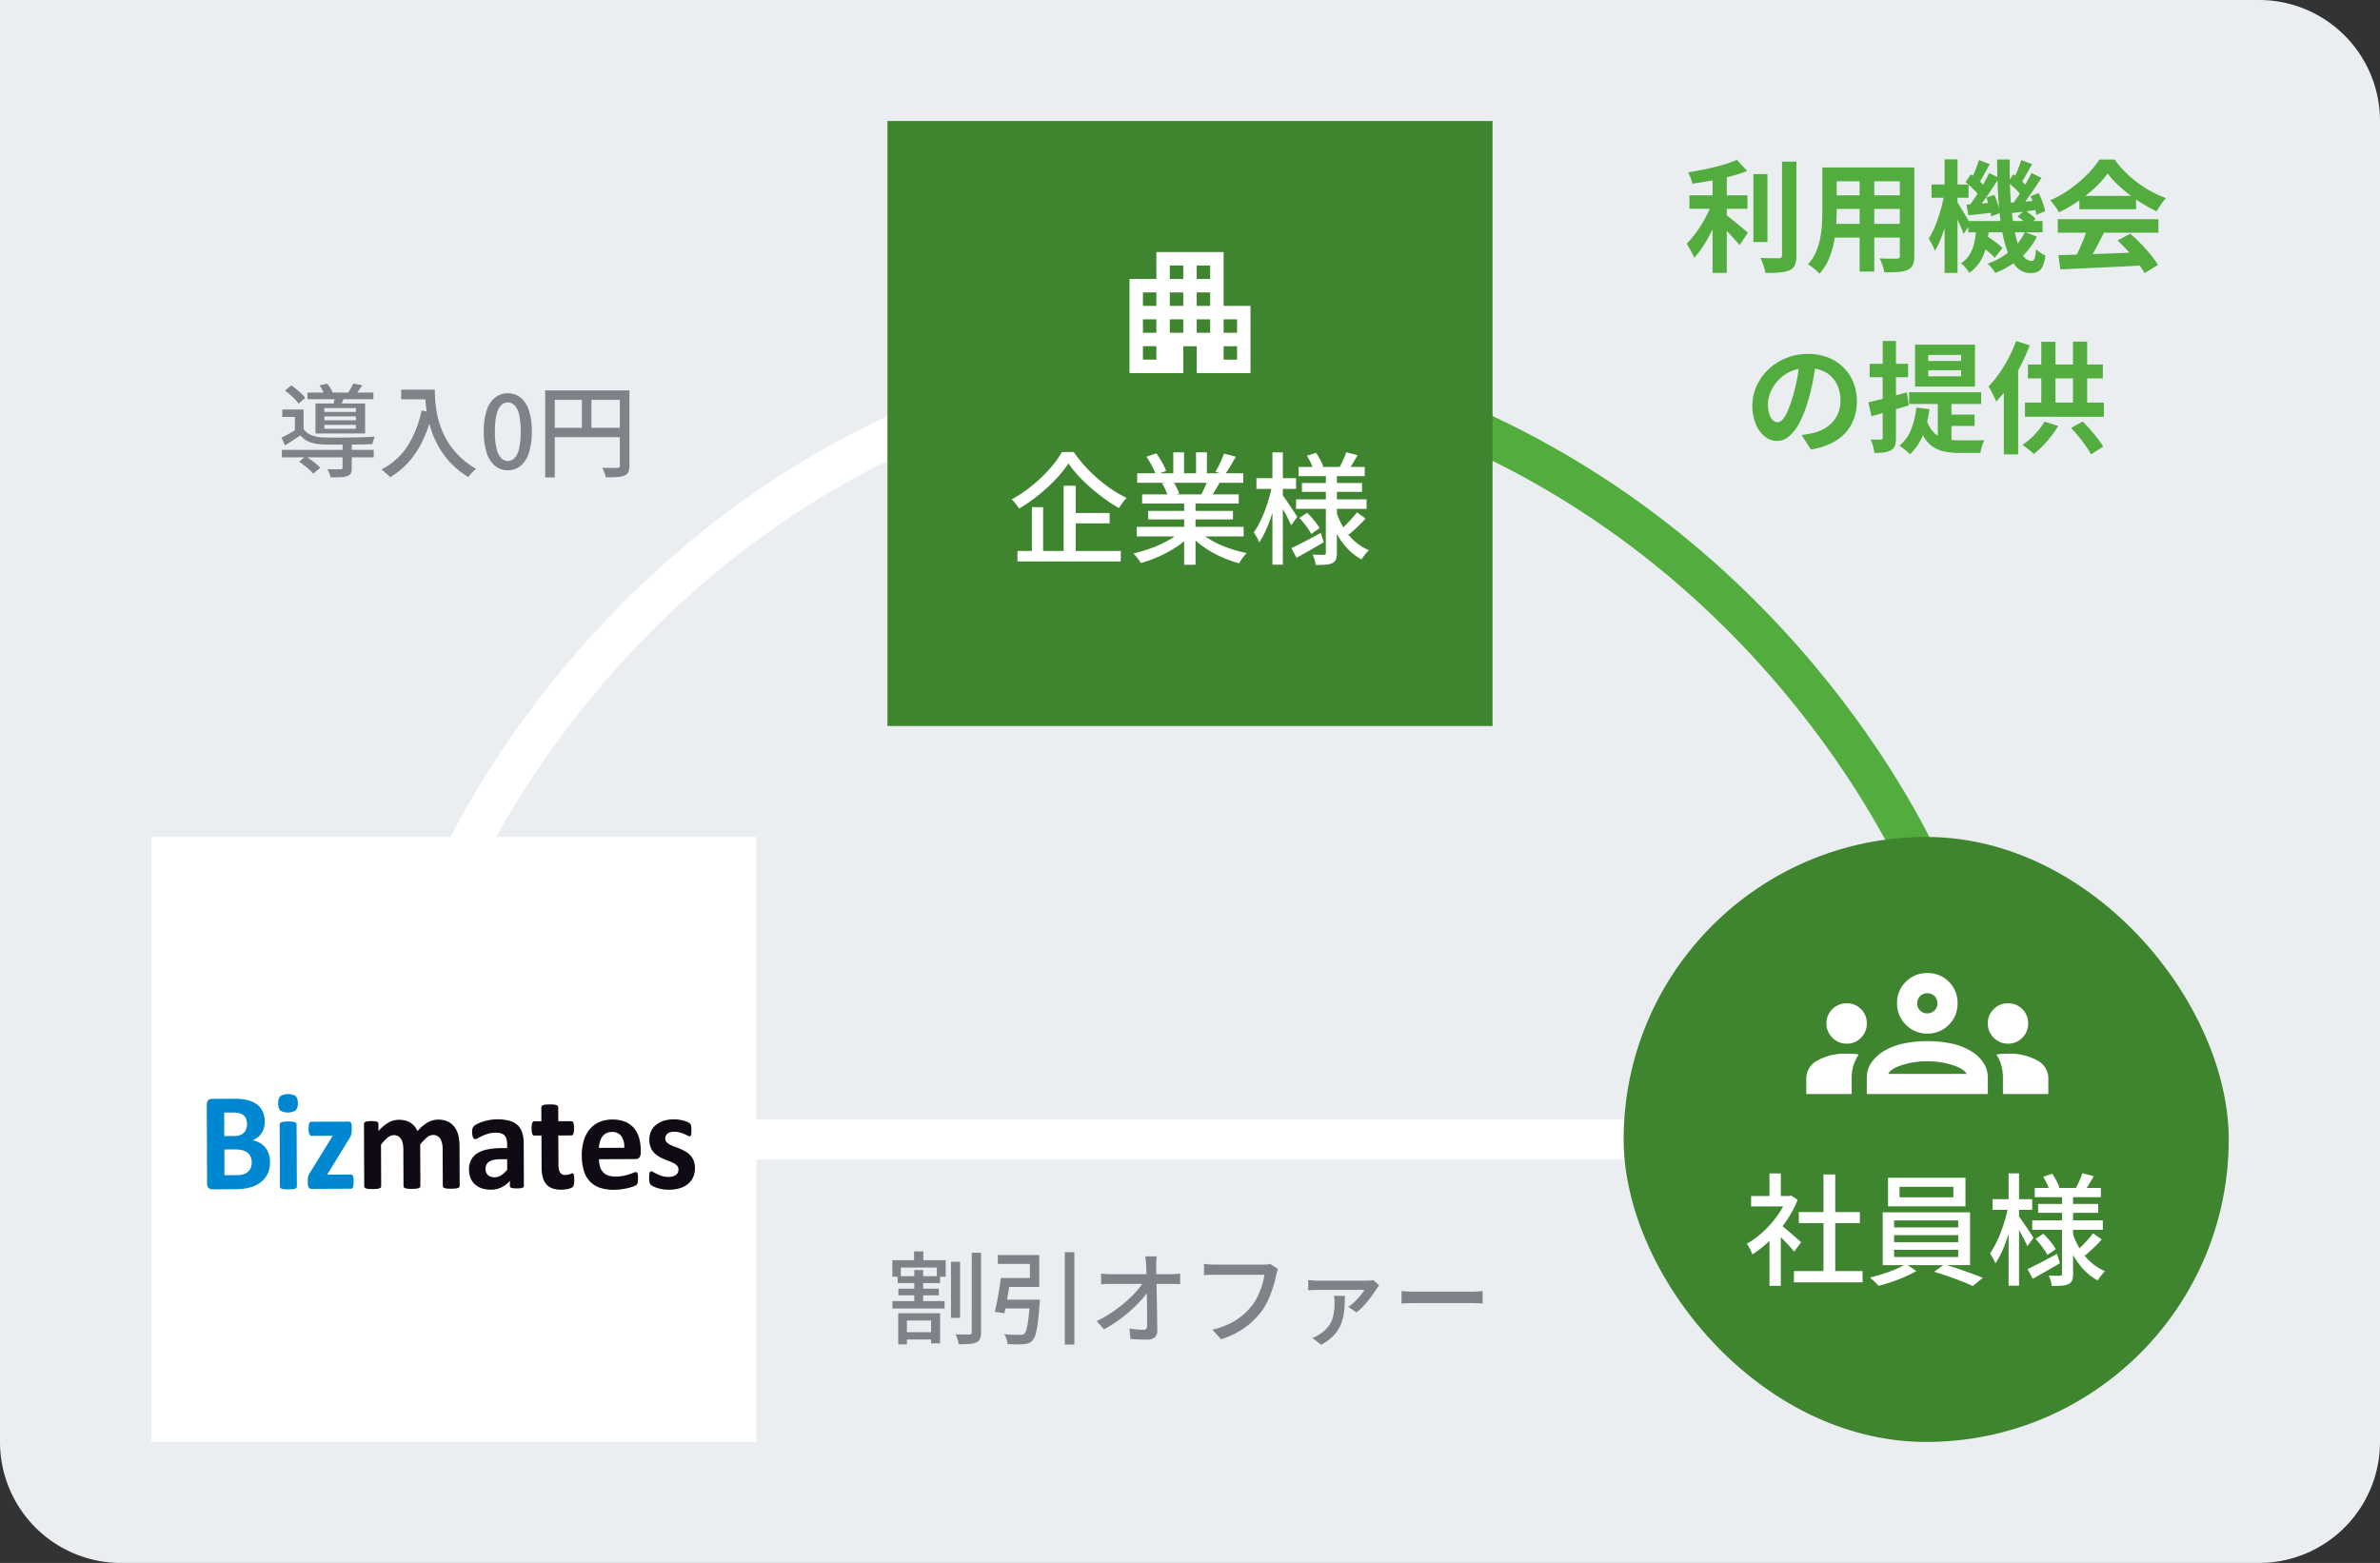
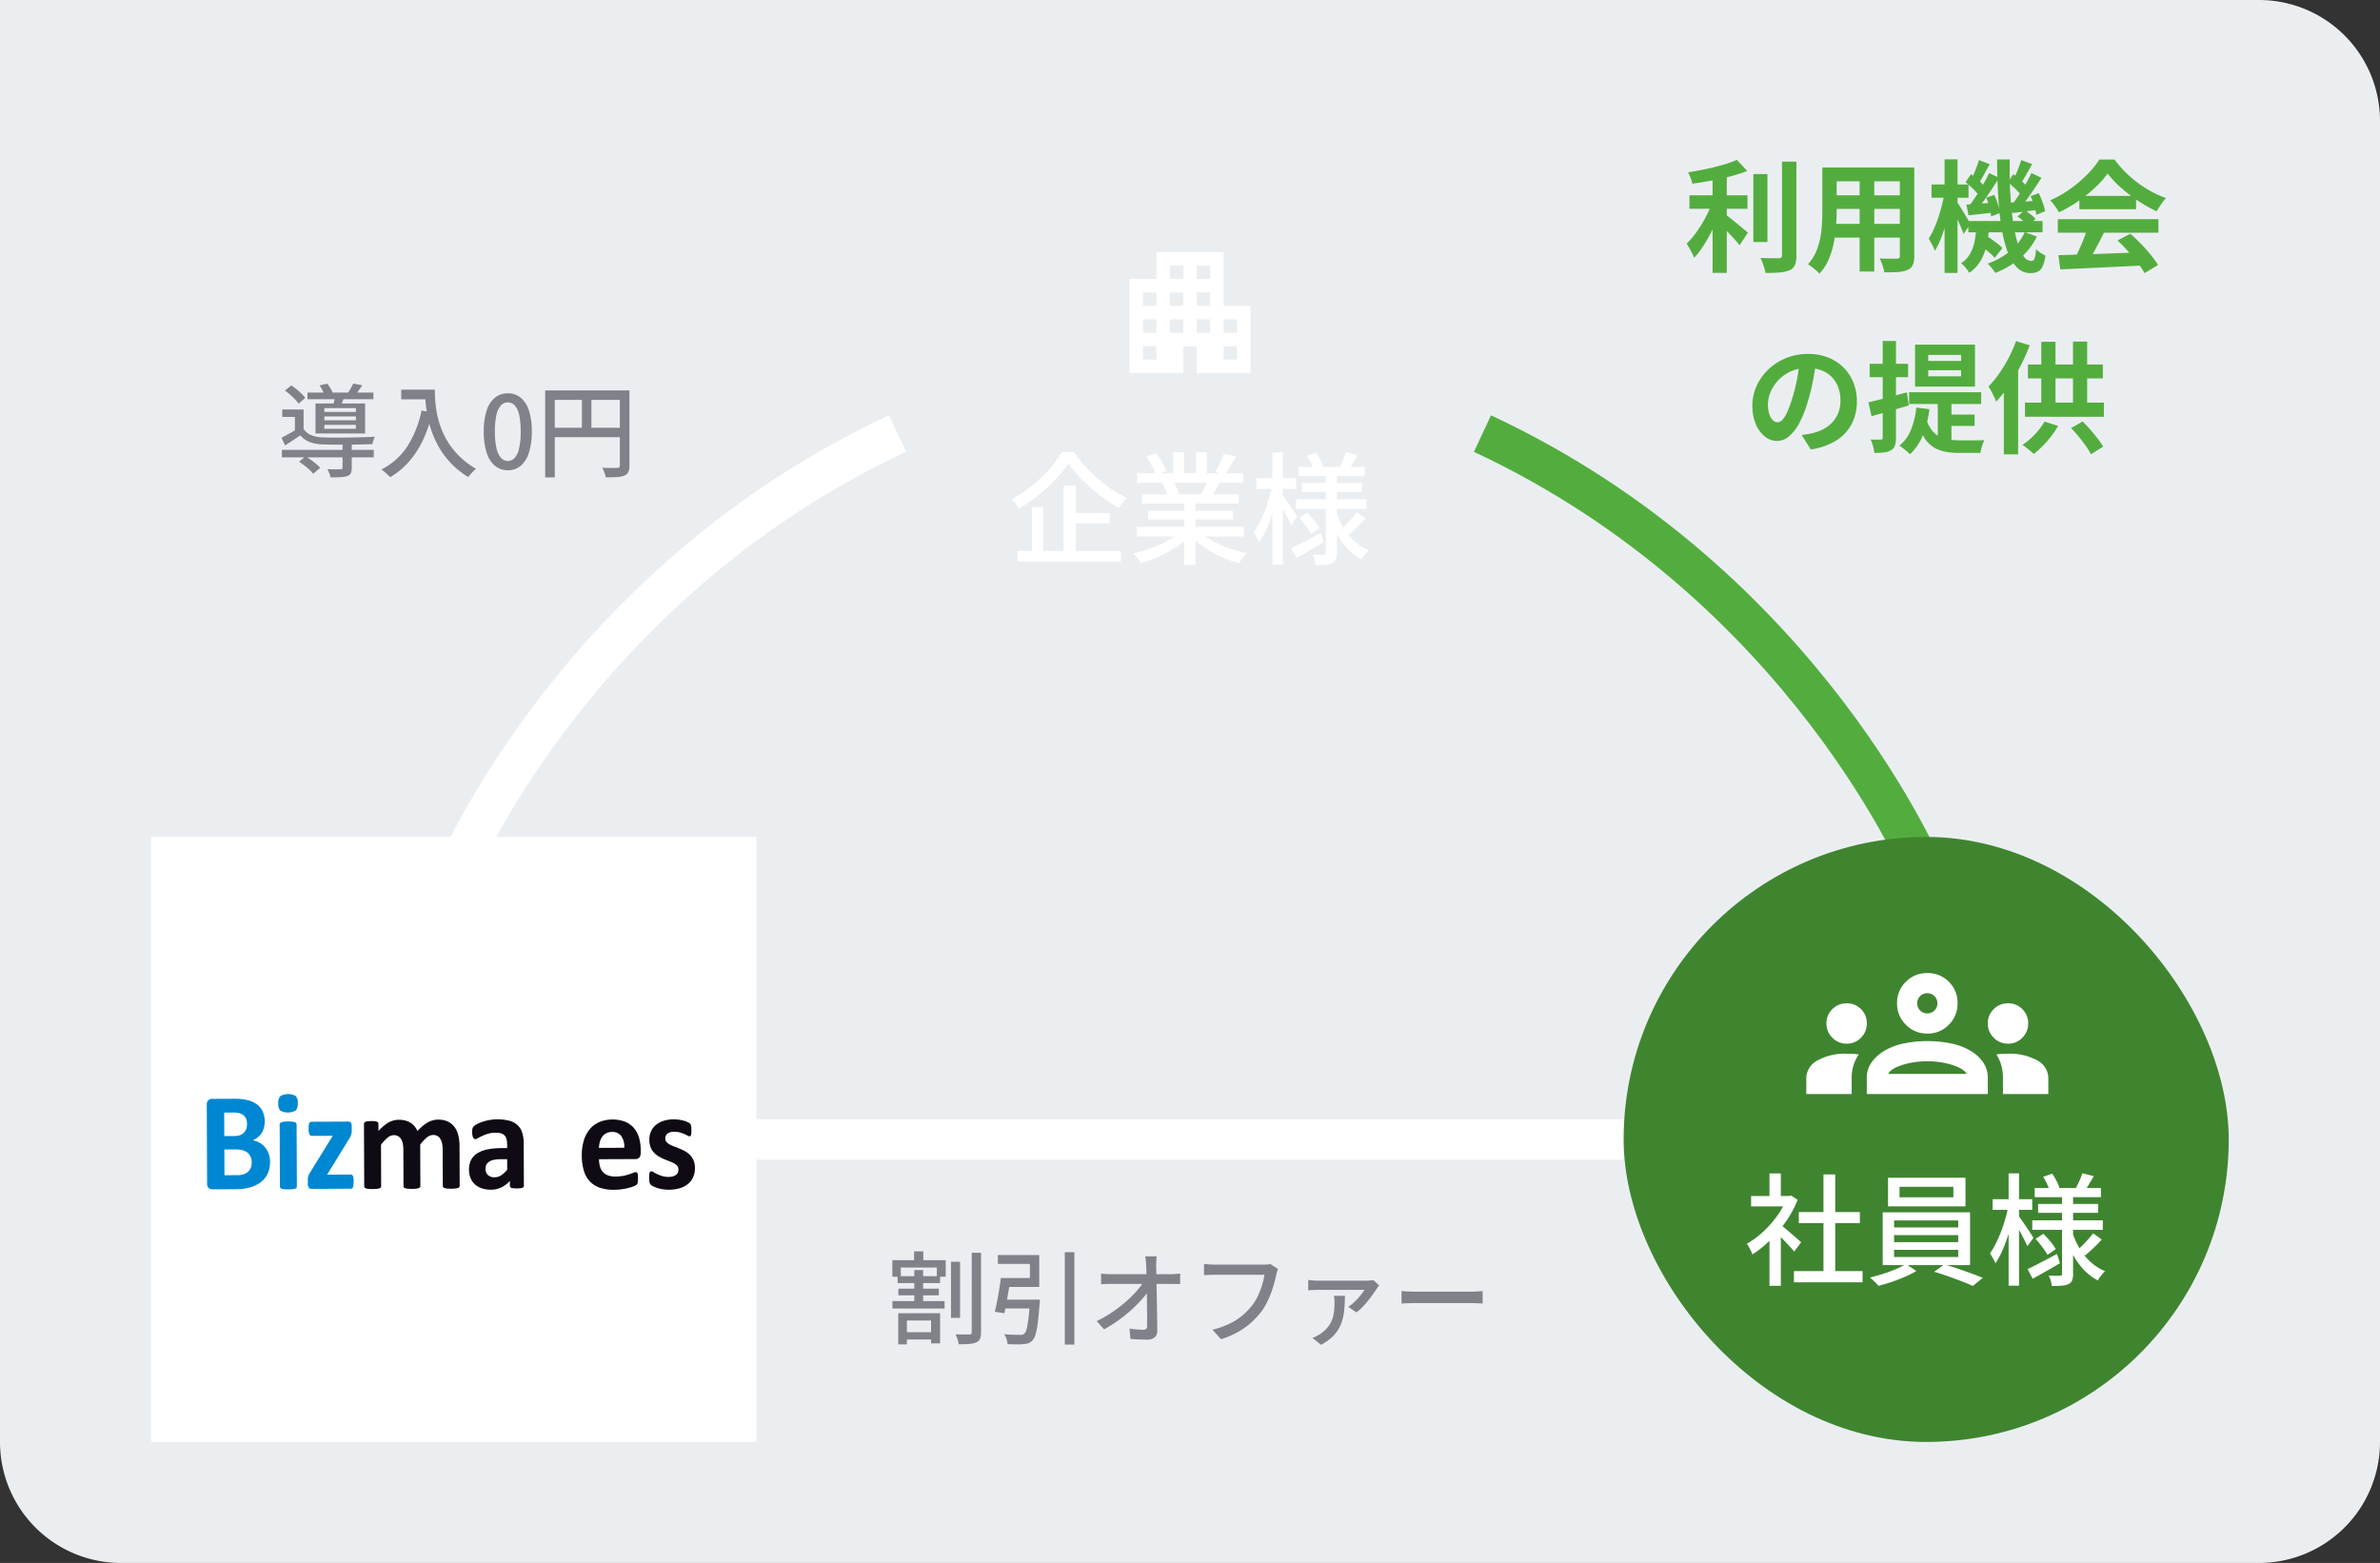
<svg xmlns="http://www.w3.org/2000/svg" width="472" height="310" viewBox="0 0 472 310">
  <rect x="0" y="0" width="472" height="310" fill="#333333" stroke="none" />
  <defs>
    <style>
      .cls-1 {
        fill: #ebeef1;
      }

      .cls-2 {
        fill: #7f8288;
      }

      .cls-3 {
        fill: #53ad3e;
      }

      .cls-4, .cls-5, .cls-7 {
        fill: none;
      }

      .cls-4 {
        stroke: #fff;
      }

      .cls-4, .cls-5 {
        stroke-width: 8px;
      }

      .cls-5 {
        stroke: #53ad3e;
      }

      .cls-6 {
        fill: #fff;
      }

      .cls-8 {
        fill: #0087d2;
      }

      .cls-9 {
        fill: #0f0a14;
      }

      .cls-10 {
        fill: #3f8530;
      }
    </style>
  </defs>
  <g id="triangle-002" transform="translate(-384 -1582)">
    <path id="長方形_1815" data-name="長方形 1815" class="cls-1" d="M0,0H448a24,24,0,0,1,24,24V286a24,24,0,0,1-24,24H24A24,24,0,0,1,0,286V0A0,0,0,0,1,0,0Z" transform="translate(384 1582)" />
    <g id="グループ_71969" data-name="グループ 71969" transform="translate(-1 4)">
      <path id="パス_842" data-name="パス 842" class="cls-2" d="M.9-3.767H19.121v1.473H.9Zm5.075-11.37H19.055v1.319H5.974ZM12.936-5.019h1.823v4.8A2.6,2.6,0,0,1,14.583.85a1.159,1.159,0,0,1-.718.573,4.983,4.983,0,0,1-1.332.223q-.8.042-2,.034A3.693,3.693,0,0,0,10.3.858Q10.123.4,9.94.051q.567.02,1.1.031t.931,0q.4-.01.545-.01A.6.6,0,0,0,12.85,0a.3.3,0,0,0,.086-.246Zm-8.624,3.6L5.6-2.494q.51.309,1.063.707T7.708-.98A5.989,5.989,0,0,1,8.5-.215L7.12.964A6.368,6.368,0,0,0,6.376.178Q5.908-.251,5.365-.671T4.312-1.423ZM1.52-15.532l1.244-1.034q.509.34,1.045.774t1,.879a5.315,5.315,0,0,1,.725.833L4.222-12.93a6.49,6.49,0,0,0-.706-.854q-.446-.466-.967-.921T1.52-15.532Zm6.85-1.032,1.542-.33a7.775,7.775,0,0,1,.661.969,5,5,0,0,1,.457.978L9.4-14.568a6.052,6.052,0,0,0-.419-.971A9.4,9.4,0,0,0,8.37-16.564Zm.955,6.157v.768h6.251v-.768Zm0,1.67v.788h6.251v-.788Zm0-3.312v.748h6.251v-.748ZM7.57-12.976h9.839v5.952H7.57Zm-2.361,1.2V-7.3H3.486V-10.3H.977v-1.474Zm6.275-2.847,1.877.151q-.214.56-.412,1.068t-.358.886l-1.5-.218q.127-.44.236-.966T11.484-14.626Zm3.577-2.3,1.79.338q-.36.556-.721,1.049t-.674.871L13.964-15q.284-.431.6-.973A10.437,10.437,0,0,0,15.062-16.923ZM5.209-7.933A3.273,3.273,0,0,0,6.757-6.685a6.7,6.7,0,0,0,2.328.444q.716.02,1.715.031t2.144,0q1.145-.01,2.31-.031T17.476-6.3q1.057-.041,1.858-.084a5.683,5.683,0,0,0-.276.7,6.226,6.226,0,0,0-.213.783q-.927.031-2.216.057t-2.686.036q-1.4.01-2.665,0T9.1-4.85a8.455,8.455,0,0,1-2.656-.462,4.329,4.329,0,0,1-1.87-1.344q-.718.5-1.477.99T1.526-4.654L.838-6.193q.7-.344,1.518-.8t1.575-.939Zm19.356-7.782h5.671v1.922H24.565Zm4.727,0h1.946q0,.918.076,2.122a20.969,20.969,0,0,0,.336,2.577,18.142,18.142,0,0,0,.792,2.833,15.7,15.7,0,0,0,1.43,2.906,15.3,15.3,0,0,0,2.256,2.79,16.794,16.794,0,0,0,3.279,2.48Q39.2.156,38.9.449t-.576.612q-.275.32-.447.559a16.628,16.628,0,0,1-3.357-2.648A16.418,16.418,0,0,1,32.168-4.1a18.643,18.643,0,0,1-1.523-3.253,21.947,21.947,0,0,1-.868-3.18,25.336,25.336,0,0,1-.389-2.875Q29.291-14.742,29.291-15.714ZM28.6-11.582l2.152.389a27.591,27.591,0,0,1-1.85,5.44,18.23,18.23,0,0,1-2.756,4.276A15.479,15.479,0,0,1,22.37,1.651a4.363,4.363,0,0,0-.482-.493Q21.57.871,21.234.58a6.182,6.182,0,0,0-.592-.464,13.28,13.28,0,0,0,5.166-4.629A20.839,20.839,0,0,0,28.6-11.582ZM45.713.271A3.923,3.923,0,0,1,43.2-.582,5.434,5.434,0,0,1,41.534-3.15a13.26,13.26,0,0,1-.591-4.274,12.9,12.9,0,0,1,.591-4.229A5.283,5.283,0,0,1,43.2-14.162a3.991,3.991,0,0,1,2.513-.831,3.931,3.931,0,0,1,2.509.837,5.367,5.367,0,0,1,1.651,2.509,12.867,12.867,0,0,1,.59,4.224,13.283,13.283,0,0,1-.59,4.274A5.483,5.483,0,0,1,48.222-.582,3.881,3.881,0,0,1,45.713.271Zm0-1.836a1.813,1.813,0,0,0,1.326-.582,4.022,4.022,0,0,0,.9-1.87,14.6,14.6,0,0,0,.32-3.407,14.277,14.277,0,0,0-.32-3.377,3.844,3.844,0,0,0-.9-1.827,1.845,1.845,0,0,0-1.326-.56,1.852,1.852,0,0,0-1.321.56,3.873,3.873,0,0,0-.911,1.827,13.861,13.861,0,0,0-.33,3.377,14.178,14.178,0,0,0,.33,3.407,4.052,4.052,0,0,0,.911,1.87A1.819,1.819,0,0,0,45.713-1.565Zm7.41-14H68.806v1.877H55.022V1.686h-1.9Zm14.8,0h1.91v14.9A3.1,3.1,0,0,1,69.617.62a1.454,1.454,0,0,1-.784.705,4.379,4.379,0,0,1-1.446.292q-.9.055-2.247.055a3.77,3.77,0,0,0-.16-.616Q64.862.71,64.723.371a4.9,4.9,0,0,0-.289-.6q.643.031,1.252.037t1.073,0l.653,0a.6.6,0,0,0,.4-.119.5.5,0,0,0,.116-.37ZM54.157-8.156H68.834v1.868H54.157ZM60.4-14.579h1.888v7.353H60.4Z" transform="translate(440 1671)" />
      <path id="パス_839" data-name="パス 839" class="cls-3" d="M-46.956-13.255H-35.44v2.662H-46.956Zm12.681-4.218h2.793V-3.991h-2.793Zm-8.088-.548h2.817V2.119h-2.817Zm13.773-1.917h2.854V-1.371A5.023,5.023,0,0,1-26.027.567a2.037,2.037,0,0,1-1.036,1.022,6.126,6.126,0,0,1-1.95.448q-1.2.108-2.855.1a6.8,6.8,0,0,0-.224-.953Q-32.256.648-32.456.1a6.611,6.611,0,0,0-.422-.939q1.186.043,2.231.052t1.414,0a.761.761,0,0,0,.489-.137.594.594,0,0,0,.153-.468Zm-8.951-.358,2.047,2.2a29.625,29.625,0,0,1-3.354,1.083q-1.844.485-3.777.838t-3.762.611a5.634,5.634,0,0,0-.34-1.154,9.2,9.2,0,0,0-.5-1.093q1.306-.211,2.649-.476t2.622-.579q1.28-.313,2.414-.672A17.839,17.839,0,0,0-37.542-20.3ZM-42.384-12l1.934.858q-.456,1.349-1.065,2.782t-1.331,2.811A29.619,29.619,0,0,1-44.37-2.96a14.468,14.468,0,0,1-1.66,2.1,6.289,6.289,0,0,0-.406-.941q-.265-.508-.545-1.009t-.521-.873a15.794,15.794,0,0,0,1.537-1.732,22.848,22.848,0,0,0,1.441-2.106q.682-1.124,1.233-2.275A20.289,20.289,0,0,0-42.384-12Zm2.415,2.431q.355.227,1,.74t1.382,1.116q.736.6,1.352,1.118t.872.742L-37-3.372q-.392-.486-.968-1.126t-1.213-1.308q-.637-.668-1.237-1.265t-1.045-1Zm21.024-9.218H-4.216v2.742H-18.945Zm0,5.533H-4.167v2.686H-18.945Zm-.048,5.658H-4.074v2.718H-18.992ZM-20.6-18.786h2.849v8.634q0,1.427-.127,3.1a26.573,26.573,0,0,1-.476,3.364,16,16,0,0,1-1.03,3.236,9.852,9.852,0,0,1-1.792,2.742,4.675,4.675,0,0,0-.64-.651q-.424-.368-.866-.7a6.7,6.7,0,0,0-.763-.516,8.906,8.906,0,0,0,1.561-2.4,13.042,13.042,0,0,0,.851-2.708A20.072,20.072,0,0,0-20.679-7.5q.077-1.4.077-2.673Zm15.373,0h2.868v17.55A4.406,4.406,0,0,1-2.649.541,2,2,0,0,1-3.66,1.52a5.492,5.492,0,0,1-1.865.426q-1.128.087-2.773.063A7.593,7.593,0,0,0-8.662.625,11.392,11.392,0,0,0-9.228-.751q.69.043,1.385.052T-6.6-.693l.765,0a.728.728,0,0,0,.476-.128.588.588,0,0,0,.135-.445Zm-7.974,1.1h2.91V1.854H-13.2ZM8.357-8.156H23.081V-5.92H8.357ZM10.318-3.6l1.448-1.729q.584.341,1.225.8t1.208.9a8.576,8.576,0,0,1,.923.825L13.593-.864a8.356,8.356,0,0,0-.9-.889q-.557-.487-1.179-.973T10.318-3.6Zm7.8-5.45,1.409-1.261a14.343,14.343,0,0,1,1.206.843,6.344,6.344,0,0,1,.968.891L20.22-7.209a7.727,7.727,0,0,0-.934-.931A12.942,12.942,0,0,0,18.12-9.047ZM9.946-6.986h2.541A27.852,27.852,0,0,1,12-3.482,10.662,10.662,0,0,1,10.844-.364,7.58,7.58,0,0,1,8.536,2.114,6.49,6.49,0,0,0,7.82,1.1,5.089,5.089,0,0,0,6.912.216,5.541,5.541,0,0,0,8.759-1.758,8.455,8.455,0,0,0,9.622-4.25,21.942,21.942,0,0,0,9.946-6.986Zm4.119-13.384h2.517q-.075,3.284.078,6.285t.494,5.53a31.55,31.55,0,0,0,.873,4.391,10.047,10.047,0,0,0,1.239,2.892,1.966,1.966,0,0,0,1.582,1.03A.662.662,0,0,0,21.491-.7a7.122,7.122,0,0,0,.289-1.892,5.458,5.458,0,0,0,.916.742,7.746,7.746,0,0,0,.954.544A7.9,7.9,0,0,1,23.1.817a2.137,2.137,0,0,1-.932,1.048,3.316,3.316,0,0,1-1.514.3A3.639,3.639,0,0,1,17.934.979a9.05,9.05,0,0,1-1.887-3.31A27.432,27.432,0,0,1,14.868-7.3q-.43-2.844-.612-6.175T14.064-20.369Zm5.5,14.4,2.386.9A13.347,13.347,0,0,1,18.579-.746,16.885,16.885,0,0,1,13.7,2.129a7.05,7.05,0,0,0-.686-.949,9.86,9.86,0,0,0-.823-.893,14.334,14.334,0,0,0,4.493-2.525A10.619,10.619,0,0,0,19.564-5.97Zm-3.355-9.9,1.068-1.569a18.351,18.351,0,0,1,1.551,1.252,7.771,7.771,0,0,1,1.2,1.287l-1.111,1.785A8.6,8.6,0,0,0,17.73-14.5Q16.936-15.279,16.208-15.874ZM20.7-13.088l1.611-.606a15.077,15.077,0,0,1,.8,1.871,10.022,10.022,0,0,1,.466,1.714l-1.729.721a12.037,12.037,0,0,0-.424-1.783A14.963,14.963,0,0,0,20.7-13.088ZM16.644-11.8q1.082-.067,2.461-.176t2.885-.224l.051,1.827-2.569.335q-1.253.164-2.407.292Zm2.212-8.447,2.165.8q-.587,1.016-1.179,2.071T18.763-15.6L17.23-16.29q.293-.547.6-1.233T18.4-18.93Q18.677-19.65,18.855-20.244Zm2.019,2.569,1.982.949q-.645,1.019-1.382,2.113T20.01-12.507q-.729,1.013-1.4,1.784l-1.5-.836a22.615,22.615,0,0,0,1.343-1.87q.694-1.068,1.339-2.184T20.874-17.676Zm-13.057,1.8,1.068-1.569a18.351,18.351,0,0,1,1.551,1.252A7.558,7.558,0,0,1,11.629-14.9l-1.106,1.785A8.852,8.852,0,0,0,9.334-14.5Q8.539-15.279,7.817-15.874Zm4.093,3.067,1.611-.531a14.263,14.263,0,0,1,.709,1.88,9.626,9.626,0,0,1,.381,1.723l-1.734.66a10.14,10.14,0,0,0-.331-1.8A16.305,16.305,0,0,0,11.91-12.807ZM7.986-11.423q1.083-.066,2.486-.174L13.4-11.82l.051,1.953q-1.33.163-2.62.308T8.373-9.3Zm2.479-8.821,2.146.817q-.587,1.016-1.172,2.089t-1.065,1.817L8.833-16.2q.3-.566.6-1.271t.577-1.444Q10.286-19.65,10.464-20.244Zm2.019,2.569,1.977.949q-.669,1.056-1.434,2.221t-1.536,2.23q-.772,1.065-1.463,1.873l-1.488-.812q.672-.845,1.4-1.974T11.345-15.5Q12.022-16.673,12.483-17.676ZM1.06-15.413H8.4v2.629H1.06Zm2.587-4.98H6.215V2.137H3.647Zm-.053,6.8,1.491.505q-.213,1.4-.549,2.92t-.77,2.994Q3.331-5.7,2.818-4.436A14.079,14.079,0,0,1,1.723-2.246,8.819,8.819,0,0,0,1.16-3.5Q.786-4.2.5-4.688a13.027,13.027,0,0,0,.993-1.83q.473-1.046.879-2.252t.723-2.446Q3.41-12.458,3.594-13.593ZM6.082-12a9.258,9.258,0,0,1,.567.853q.375.613.821,1.337t.8,1.343q.356.619.5.883l-1.36,2q-.168-.529-.484-1.27T6.255-8.371Q5.9-9.147,5.57-9.831t-.539-1.1ZM26.223-1.39l4.964-.153q2.812-.087,5.92-.207T43.244-2l-.1,2.637q-2.933.163-5.934.3l-5.722.268q-2.721.127-4.889.217ZM26.1-8.528H46.059v2.686H26.1Zm4.273-4.621H41.629V-10.5H30.377Zm1.595,6.377,3.29.9Q34.71-4.757,34.1-3.591T32.9-1.372Q32.308-.319,31.772.5L29.247-.337q.5-.9,1.019-2.01t.972-2.276Q31.689-5.786,31.972-6.772Zm5.972,2.466,2.531-1.328q1.077.923,2.133,2.009t1.938,2.177a18.373,18.373,0,0,1,1.434,2L43.308,2.174A16.636,16.636,0,0,0,41.934.122q-.873-1.14-1.914-2.307T37.944-4.306ZM35.982-17.59A18.837,18.837,0,0,1,33.509-14.8a28.294,28.294,0,0,1-3.357,2.7,28.118,28.118,0,0,1-3.843,2.231,5.534,5.534,0,0,0-.457-.8q-.3-.442-.621-.866a8.92,8.92,0,0,0-.627-.739,21.869,21.869,0,0,0,3.958-2.258,25.708,25.708,0,0,0,3.39-2.879,17.661,17.661,0,0,0,2.386-2.94h3.031A20.457,20.457,0,0,0,39.5-17.858,22.455,22.455,0,0,0,42-15.711a22.568,22.568,0,0,0,2.723,1.733,20.833,20.833,0,0,0,2.84,1.271,8.692,8.692,0,0,0-1,1.262q-.472.716-.867,1.36a28.744,28.744,0,0,1-3.655-2.071A30.346,30.346,0,0,1,38.6-14.792,19.224,19.224,0,0,1,35.982-17.59ZM-21.807,19.549q-.253,1.84-.632,3.9a37.5,37.5,0,0,1-1.033,4.191,22.082,22.082,0,0,1-1.637,4.171,9.054,9.054,0,0,1-2.05,2.7,3.681,3.681,0,0,1-2.424.947,3.808,3.808,0,0,1-2.449-.9,6.182,6.182,0,0,1-1.777-2.487,9.276,9.276,0,0,1-.663-3.6,9.37,9.37,0,0,1,.843-3.925,10.49,10.49,0,0,1,2.342-3.28,11.118,11.118,0,0,1,3.508-2.246,11.372,11.372,0,0,1,4.335-.819,10.705,10.705,0,0,1,4.019.716,8.937,8.937,0,0,1,3.054,2,8.8,8.8,0,0,1,1.949,2.986,9.844,9.844,0,0,1,.677,3.667,9.665,9.665,0,0,1-1.029,4.508,8.545,8.545,0,0,1-3.059,3.289,13.032,13.032,0,0,1-5.055,1.776L-24.7,34.273q.7-.08,1.227-.178t1.019-.207a8.69,8.69,0,0,0,2.143-.818,6.705,6.705,0,0,0,1.735-1.349,5.878,5.878,0,0,0,1.159-1.883A6.577,6.577,0,0,0-17,27.45a7.544,7.544,0,0,0-.428-2.591,5.742,5.742,0,0,0-1.263-2.047,5.661,5.661,0,0,0-2.043-1.343,7.524,7.524,0,0,0-2.766-.474,7.954,7.954,0,0,0-3.379.681,7.756,7.756,0,0,0-2.475,1.77,7.827,7.827,0,0,0-1.517,2.339,6.248,6.248,0,0,0-.513,2.369,6.166,6.166,0,0,0,.279,2,2.923,2.923,0,0,0,.707,1.2,1.313,1.313,0,0,0,.9.4,1.393,1.393,0,0,0,1-.512,5.737,5.737,0,0,0,.964-1.571,23.047,23.047,0,0,0,.973-2.678,32.125,32.125,0,0,0,.926-3.682,38.39,38.39,0,0,0,.547-3.852ZM.408,21.433v1.2H6.922v-1.2Zm0-3.036V19.59H6.922V18.4Zm-2.619-2.044H9.677v8.328H-2.211ZM-3.387,25.8H10.906v2.325H-3.387ZM2.3,27.062H5.009v9.771L2.3,35.662Zm-2.2,4.247a6,6,0,0,0,1.586,2.642,4.91,4.91,0,0,0,2.25,1.12,13.315,13.315,0,0,0,2.753.269H9.018q.761,0,1.449-.009t1.078-.028a4.974,4.974,0,0,0-.326.74,9.639,9.639,0,0,0-.286.935q-.12.478-.182.855H6.566a15.316,15.316,0,0,1-2.716-.225,6.745,6.745,0,0,1-2.281-.841A5.941,5.941,0,0,1-.269,34.972a11.057,11.057,0,0,1-1.371-3.081Zm4.172-1.081H9.6v2.255H4.267ZM-1.964,28.84l2.606.315a20.2,20.2,0,0,1-1.317,5.2A10.579,10.579,0,0,1-3.206,38.1a6.159,6.159,0,0,0-.608-.568q-.391-.327-.8-.645a7.408,7.408,0,0,0-.7-.5,7.625,7.625,0,0,0,2.3-3.151A16,16,0,0,0-1.964,28.84Zm-9.5-1.05q1.47-.32,3.513-.861t4.123-1.106l.382,2.587q-1.88.56-3.823,1.126t-3.57,1.019Zm.25-7.628h7.626V22.81h-7.626Zm2.593-4.532h2.629V34.792a5.049,5.049,0,0,1-.2,1.567,1.686,1.686,0,0,1-.757.92,3.324,3.324,0,0,1-1.351.448,14.837,14.837,0,0,1-1.979.1,7.35,7.35,0,0,0-.258-1.313,8.364,8.364,0,0,0-.48-1.343q.65.024,1.215.024t.781-.005a.431.431,0,0,0,.308-.087.475.475,0,0,0,.087-.332Zm26.442.016,2.718.847a39.88,39.88,0,0,1-1.829,4.086,38.383,38.383,0,0,1-2.287,3.878,24.183,24.183,0,0,1-2.546,3.2,9.486,9.486,0,0,0-.394-.92q-.271-.567-.582-1.145a9.1,9.1,0,0,0-.557-.926,20.19,20.19,0,0,0,2.1-2.54,27.278,27.278,0,0,0,1.89-3.106A26.583,26.583,0,0,0,17.826,15.646ZM15.4,22.337l2.825-2.825.011.024V38.119H15.4ZM20.177,20.3H35.036v2.755H20.177Zm-.587,7.546H35.241v2.817H19.59Zm3.235-12.053h2.817v13.5H22.825Zm6.287-.037h2.811V29.332H29.112ZM23.466,31.623l2.7.852a16.766,16.766,0,0,1-1.4,2.08,23.121,23.121,0,0,1-1.692,1.932,17.386,17.386,0,0,1-1.734,1.561q-.259-.254-.667-.6t-.836-.676a9.07,9.07,0,0,0-.749-.528,14.473,14.473,0,0,0,2.457-2.083A12.869,12.869,0,0,0,23.466,31.623Zm5.266,1.266,2.293-1.278q.789.76,1.562,1.648t1.437,1.749A15.155,15.155,0,0,1,35.1,36.576l-2.416,1.532a13.886,13.886,0,0,0-1.021-1.641q-.645-.91-1.413-1.854T28.731,32.89Z" transform="translate(767 1630)" />
      <path id="パス_843" data-name="パス 843" class="cls-2" d="M12.6-14.734h1.8v11.12H12.6Zm4.118-1.792h1.843V-.763A3.285,3.285,0,0,1,18.348.562a1.389,1.389,0,0,1-.737.69,4.245,4.245,0,0,1-1.4.307q-.878.07-2.081.07A3.936,3.936,0,0,0,14,.994Q13.9.639,13.77.28A5.16,5.16,0,0,0,13.5-.348q.9.031,1.687.037t1.079,0a.542.542,0,0,0,.344-.1.467.467,0,0,0,.1-.351ZM2.986-.767H9.462V.684H2.986Zm-2-6.166H11.33v1.465H.988Zm1.025-4.952h8.423v1.375H2.013ZM2.167-9.4h8.024v1.317H2.167Zm3.111-7.4H7.113v2.571H5.278Zm.045,3.708H7.079v6.944H5.323ZM2.138-4.53h8.3V1.441H8.65V-3.088H3.858V1.647H2.138ZM.97-15.058H11.55v3.294H9.794v-1.83H2.647v1.83H.97ZM28.275-7.227H30.23l-.01.154q-.01.154-.016.345a1.768,1.768,0,0,1-.037.329q-.158,2.3-.352,3.764a15.538,15.538,0,0,1-.44,2.291,2.942,2.942,0,0,1-.608,1.2A1.971,1.971,0,0,1,28,1.4,3.969,3.969,0,0,1,26.99,1.6a12.238,12.238,0,0,1-1.354.046q-.858-.008-1.813-.045A4.139,4.139,0,0,0,23.607.591a3.653,3.653,0,0,0-.476-.967q.966.089,1.845.113t1.255.024a2.741,2.741,0,0,0,.522-.041.87.87,0,0,0,.38-.181,1.952,1.952,0,0,0,.464-.949,15.6,15.6,0,0,0,.364-2.072q.166-1.35.3-3.469Zm-5.792-4.286h1.942q-.171,1.155-.387,2.429t-.431,2.46q-.216,1.186-.418,2.1l-1.9-.3q.222-.888.448-2.03t.421-2.362Q22.354-10.44,22.483-11.513ZM35.17-16.634h1.9V1.68h-1.9ZM22.726-7.227h6.116v1.756H22.483Zm.431-4.286h5.087v-2.8H21.892v-1.767H30.1v6.333H23.157Zm30.248-4.3q-.063.429-.092.907t-.019.919q.011.672.027,1.614t.041,2.066q.026,1.124.047,2.333t.041,2.422q.02,1.213.036,2.35T53.513-1.1A1.685,1.685,0,0,1,53.02.233,2.166,2.166,0,0,1,51.508.7q-.822,0-1.673-.034T48.187.577L48.013-1.49q.7.118,1.459.178t1.3.06a.682.682,0,0,0,.562-.2.974.974,0,0,0,.16-.614q0-.706,0-1.666T51.472-5.8q-.01-1.114-.024-2.265t-.036-2.255q-.021-1.1-.042-2.049t-.064-1.617q-.031-.612-.077-1.047t-.108-.779ZM42.371-12.393q.438.051.983.088t1.024.037H56.183q.434,0,.991-.047t.875-.089V-10.3q-.408-.02-.9-.034t-.876-.014H44.423q-.516,0-1.035.015t-1.017.055ZM41.5-2.975A23.79,23.79,0,0,0,44.514-4.7a27.5,27.5,0,0,0,2.651-2.018A23.067,23.067,0,0,0,49.3-8.8a13.928,13.928,0,0,0,1.473-1.933l1.017,0,.02,1.691a14.63,14.63,0,0,1-1.519,1.938,28.942,28.942,0,0,1-2.124,2.09,28.628,28.628,0,0,1-2.519,2,24.99,24.99,0,0,1-2.706,1.677ZM77.466-13.3a3.341,3.341,0,0,0-.2.548q-.086.307-.16.621-.162.762-.421,1.7T76.056-8.5A18.176,18.176,0,0,1,75.2-6.55,11.774,11.774,0,0,1,74.111-4.8a16.026,16.026,0,0,1-2.064,2.2A14.914,14.914,0,0,1,69.435-.765,17.8,17.8,0,0,1,66.165.63L64.449-1.258a16.888,16.888,0,0,0,3.405-1.2A12.42,12.42,0,0,0,70.371-4.07a13.094,13.094,0,0,0,1.894-1.949,10.034,10.034,0,0,0,1.2-1.959,16.306,16.306,0,0,0,.839-2.172,13.317,13.317,0,0,0,.462-2.007h-9.83q-.634,0-1.2.021t-.958.052v-2.232q.294.031.668.067t.778.057q.4.021.723.021h9.691q.261,0,.609-.021a3.546,3.546,0,0,0,.676-.106ZM97.512-10.05q-.107.136-.257.329a3.968,3.968,0,0,0-.232.327q-.236.381-.663.987t-.974,1.3a17.489,17.489,0,0,1-1.16,1.333A8.908,8.908,0,0,1,93-4.693L91.387-5.807A8.352,8.352,0,0,0,92.67-6.831a13.326,13.326,0,0,0,1.146-1.245,9.251,9.251,0,0,0,.774-1.085H91.942q-.961,0-2.007,0t-2,0h-2.52q-.469,0-.969.021t-1,.073v-2.059q.45.063.977.1t1,.041h9.615q.181,0,.439-.016t.5-.042a3.573,3.573,0,0,0,.382-.058ZM90.73-7.976q-.022,1.216-.1,2.329a12.864,12.864,0,0,1-.322,2.132,7.965,7.965,0,0,1-.748,1.946A7.061,7.061,0,0,1,88.2.176,10.831,10.831,0,0,1,86,1.735L84.281.366q.361-.136.732-.315a5.885,5.885,0,0,0,.757-.442A6.46,6.46,0,0,0,87.646-2.21a5.764,5.764,0,0,0,.821-2.077,13.282,13.282,0,0,0,.2-2.392q0-.321-.032-.656a6.1,6.1,0,0,0-.095-.64Zm11.218-.947.823.051q.494.031,1.057.047t1.1.016h10.867q.733,0,1.306-.047t.934-.067v2.474l-.952-.057q-.624-.037-1.28-.037H104.925q-.833,0-1.647.027t-1.328.067Z" transform="translate(561 1843)" />
      <line id="線_13" data-name="線 13" class="cls-4" x2="293" transform="translate(475 1804)" />
      <path id="パス_582" data-name="パス 582" class="cls-4" d="M-6961-17307.969s23.633-57.961,88-88" transform="translate(7436 19059.967)" />
      <path id="パス_583" data-name="パス 583" class="cls-5" d="M-6873-17307.969s-23.633-57.961-88-88" transform="translate(7640 19059.967)" />
      <g id="グループ_71968" data-name="グループ 71968" transform="translate(7 -47)">
        <rect id="長方形_1816" data-name="長方形 1816" class="cls-6" width="120" height="120" transform="translate(408 1791)" />
        <g id="グループ_69746" data-name="グループ 69746" transform="translate(377 1789)">
          <rect id="長方形_2" data-name="長方形 2" class="cls-7" width="97.375" height="19" transform="translate(42 53)" />
          <g id="type_default" data-name="type=default" transform="translate(42 53)">
            <path id="パス_1" data-name="パス 1" class="cls-8" d="M12.554,14.1a5.591,5.591,0,0,1-.246,1.735,4.561,4.561,0,0,1-1.759,2.407,6.133,6.133,0,0,1-1.366.711,8.232,8.232,0,0,1-1.594.415,12.193,12.193,0,0,1-1.887.139l-4.59.02a1.069,1.069,0,0,1-.741-.267,1.122,1.122,0,0,1-.3-.878L.006,2.741a1.129,1.129,0,0,1,.3-.883,1.066,1.066,0,0,1,.739-.274l4.338-.02a11.075,11.075,0,0,1,2.69.265,5.232,5.232,0,0,1,1.859.831,3.684,3.684,0,0,1,1.159,1.416A4.728,4.728,0,0,1,11.5,6.1a4.514,4.514,0,0,1-.157,1.229,3.742,3.742,0,0,1-.463,1.048,3.611,3.611,0,0,1-.75.835A3.773,3.773,0,0,1,9.108,9.8a4.434,4.434,0,0,1,1.357.481,3.858,3.858,0,0,1,1.085.889,4.216,4.216,0,0,1,.733,1.281,4.831,4.831,0,0,1,.274,1.648M7.99,6.56a2.733,2.733,0,0,0-.165-.97,1.757,1.757,0,0,0-.483-.711,2.16,2.16,0,0,0-.809-.433,4.533,4.533,0,0,0-1.3-.148l-1.774.009.02,4.658,1.961-.009a3.292,3.292,0,0,0,1.213-.191,2.049,2.049,0,0,0,1.2-1.281,2.886,2.886,0,0,0,.144-.922m.924,7.676a2.924,2.924,0,0,0-.2-1.115,2.12,2.12,0,0,0-.591-.822,2.681,2.681,0,0,0-.989-.509,5.66,5.66,0,0,0-1.563-.174l-2.083.009.02,5.1,2.535-.011a4.075,4.075,0,0,0,1.233-.165,2.5,2.5,0,0,0,.863-.474,2.2,2.2,0,0,0,.572-.778,2.614,2.614,0,0,0,.2-1.061" transform="translate(0 -0.634)" />
            <path id="パス_2" data-name="パス 2" class="cls-8" d="M27.754,1.794a2.014,2.014,0,0,1-.407,1.457,3.16,3.16,0,0,1-3.062.026,1.95,1.95,0,0,1-.4-1.4,2.04,2.04,0,0,1,.4-1.463A3.116,3.116,0,0,1,27.349.389a1.947,1.947,0,0,1,.407,1.4m-.187,16.554a.407.407,0,0,1-.078.244.575.575,0,0,1-.272.174,2.318,2.318,0,0,1-.513.107,9.514,9.514,0,0,1-1.626.009,2.331,2.331,0,0,1-.515-.1.578.578,0,0,1-.274-.172.378.378,0,0,1-.08-.243l-.05-12.34a.407.407,0,0,1,.078-.244.631.631,0,0,1,.274-.18,2.176,2.176,0,0,1,.513-.12,7.972,7.972,0,0,1,1.626-.009,2.167,2.167,0,0,1,.513.115.626.626,0,0,1,.274.178.376.376,0,0,1,.08.241l.052,12.338Z" transform="translate(-9.698 0)" />
            <path id="パス_3" data-name="パス 3" class="cls-8" d="M42.845,21.08a5.2,5.2,0,0,1-.037.687,2.01,2.01,0,0,1-.1.452.44.44,0,0,1-.172.228.45.45,0,0,1-.241.063l-7.78.033a.651.651,0,0,1-.555-.248,1.347,1.347,0,0,1-.2-.818v-.637c0-.15,0-.3.017-.45A1.958,1.958,0,0,1,33.856,20a2.444,2.444,0,0,1,.159-.383,4.1,4.1,0,0,1,.259-.431L38.7,12.015l-4.218.017c-.17,0-.3-.111-.407-.331a2.743,2.743,0,0,1-.159-1.068,5.833,5.833,0,0,1,.03-.674,1.629,1.629,0,0,1,.1-.431.5.5,0,0,1,.172-.23.459.459,0,0,1,.254-.07l7.273-.03a1.13,1.13,0,0,1,.32.039.45.45,0,0,1,.222.152.833.833,0,0,1,.135.3,2.134,2.134,0,0,1,.05.485v.681a3.7,3.7,0,0,1-.022.491,2.562,2.562,0,0,1-.078.409,2.061,2.061,0,0,1-.152.389c-.065.131-.144.27-.233.418l-4.4,7.16,4.7-.02a.482.482,0,0,1,.226.054.44.44,0,0,1,.18.207,1.5,1.5,0,0,1,.115.422,4.834,4.834,0,0,1,.043.687" transform="translate(-13.713 -3.737)" />
            <path id="パス_4" data-name="パス 4" class="cls-9" d="M71.5,21.675a.407.407,0,0,1-.078.243.584.584,0,0,1-.265.174,2.251,2.251,0,0,1-.509.107c-.27.026-.541.039-.813.039a8.05,8.05,0,0,1-.826-.03,2.327,2.327,0,0,1-.515-.1.534.534,0,0,1-.267-.172.4.4,0,0,1-.074-.241l-.03-7.334A5.258,5.258,0,0,0,68,13.22a2.726,2.726,0,0,0-.35-.878,1.592,1.592,0,0,0-1.437-.763A1.973,1.973,0,0,0,65,12.068a8.22,8.22,0,0,0-1.329,1.42l.033,8.222a.407.407,0,0,1-.078.243.572.572,0,0,1-.274.174,2.314,2.314,0,0,1-.513.107,7.539,7.539,0,0,1-.8.037,7.8,7.8,0,0,1-.813-.03,2.324,2.324,0,0,1-.515-.1.578.578,0,0,1-.274-.172.376.376,0,0,1-.08-.241l-.03-7.334a5.4,5.4,0,0,0-.117-1.137,2.834,2.834,0,0,0-.344-.878,1.6,1.6,0,0,0-.589-.565,1.714,1.714,0,0,0-.841-.2,1.986,1.986,0,0,0-1.226.491,7.836,7.836,0,0,0-1.316,1.42l.033,8.222a.407.407,0,0,1-.078.243.576.576,0,0,1-.272.174,2.45,2.45,0,0,1-.513.107,9.667,9.667,0,0,1-1.626.007,2.205,2.205,0,0,1-.515-.1A.578.578,0,0,1,52.648,22a.378.378,0,0,1-.08-.244l-.05-12.366a.441.441,0,0,1,.065-.244.5.5,0,0,1,.239-.174,1.851,1.851,0,0,1,.446-.107,6.037,6.037,0,0,1,.687-.039,5.892,5.892,0,0,1,.707.03,1.585,1.585,0,0,1,.435.1.508.508,0,0,1,.222.172.434.434,0,0,1,.067.244l.007,1.429a7.936,7.936,0,0,1,1.961-1.672A4.129,4.129,0,0,1,59.4,8.569a5.019,5.019,0,0,1,1.322.152,3.679,3.679,0,0,1,1.048.452,3.363,3.363,0,0,1,.8.711,4.12,4.12,0,0,1,.563.926A10.153,10.153,0,0,1,64.175,9.78a6.232,6.232,0,0,1,1.011-.7,4.582,4.582,0,0,1,1-.407,3.945,3.945,0,0,1,1.02-.135,4.384,4.384,0,0,1,2,.407,3.551,3.551,0,0,1,1.322,1.124,4.636,4.636,0,0,1,.72,1.668,9.291,9.291,0,0,1,.222,2.022l.028,7.917Z" transform="translate(-21.335 -3.466)" />
            <path id="パス_5" data-name="パス 5" class="cls-9" d="M98.484,21.626a.37.37,0,0,1-.133.3.887.887,0,0,1-.42.161,5.252,5.252,0,0,1-.848.05,5.338,5.338,0,0,1-.874-.046.728.728,0,0,1-.387-.159.415.415,0,0,1-.115-.3l0-.985a5.443,5.443,0,0,1-1.67,1.283,4.736,4.736,0,0,1-2.083.468,5.693,5.693,0,0,1-1.742-.248,3.856,3.856,0,0,1-1.379-.757,3.448,3.448,0,0,1-.907-1.25A4.41,4.41,0,0,1,87.6,18.4a4.049,4.049,0,0,1,.4-1.881,3.387,3.387,0,0,1,1.209-1.322,5.9,5.9,0,0,1,2-.778A13.79,13.79,0,0,1,94,14.154l1.161,0V13.4a4.356,4.356,0,0,0-.119-1.018,1.737,1.737,0,0,0-.376-.726,1.535,1.535,0,0,0-.7-.426,3.589,3.589,0,0,0-1.074-.135,5.3,5.3,0,0,0-1.5.2,8.252,8.252,0,0,0-1.165.435c-.337.159-.618.3-.846.433a1.174,1.174,0,0,1-.552.2.394.394,0,0,1-.261-.1.686.686,0,0,1-.187-.276,1.96,1.96,0,0,1-.115-.444,4.021,4.021,0,0,1-.043-.583,2.759,2.759,0,0,1,.065-.681,1.067,1.067,0,0,1,.25-.452,2.516,2.516,0,0,1,.652-.446,7.718,7.718,0,0,1,1.092-.457,9.811,9.811,0,0,1,1.366-.346,9.666,9.666,0,0,1,3.925.135,4.006,4.006,0,0,1,1.638.863,3.409,3.409,0,0,1,.939,1.513,7.32,7.32,0,0,1,.3,2.2l.028,8.322Zm-3.318-5.282-1.283.007a6.756,6.756,0,0,0-1.387.131,2.629,2.629,0,0,0-.933.378,1.529,1.529,0,0,0-.524.6,1.871,1.871,0,0,0-.163.813,1.585,1.585,0,0,0,.478,1.22,1.851,1.851,0,0,0,1.316.439,2.4,2.4,0,0,0,1.3-.381,5.522,5.522,0,0,0,1.2-1.1Z" transform="translate(-35.585 -3.43)" />
-             <path id="パス_6" data-name="パス 6" class="cls-9" d="M116.969,18.389a4.678,4.678,0,0,1-.07.937,1.027,1.027,0,0,1-.191.457,1.048,1.048,0,0,1-.352.237,3.431,3.431,0,0,1-.546.183,5.5,5.5,0,0,1-.681.12,7.023,7.023,0,0,1-.739.046,5.159,5.159,0,0,1-1.735-.254,2.878,2.878,0,0,1-1.218-.807,3.417,3.417,0,0,1-.711-1.376,7.486,7.486,0,0,1-.235-1.968l-.026-6.336-1.429.007c-.17,0-.3-.107-.39-.324a3.123,3.123,0,0,1-.137-1.087,5.872,5.872,0,0,1,.03-.678,1.674,1.674,0,0,1,.1-.437.5.5,0,0,1,.165-.228.406.406,0,0,1,.233-.07l1.413-.007-.011-2.759a.457.457,0,0,1,.072-.25.534.534,0,0,1,.265-.187,2.018,2.018,0,0,1,.52-.113c.267-.026.537-.039.807-.039a7.912,7.912,0,0,1,.819.03,2,2,0,0,1,.515.109.607.607,0,0,1,.268.185.412.412,0,0,1,.08.25l.011,2.759,2.589-.011a.415.415,0,0,1,.233.067.5.5,0,0,1,.167.228,1.756,1.756,0,0,1,.1.437,6.04,6.04,0,0,1,.035.678,3.144,3.144,0,0,1-.128,1.089c-.089.217-.218.326-.387.328l-2.6.011.024,5.81a2.981,2.981,0,0,0,.313,1.518,1.172,1.172,0,0,0,1.1.5,2.231,2.231,0,0,0,.481-.05,2.912,2.912,0,0,0,.378-.113c.113-.041.2-.078.28-.113a.525.525,0,0,1,.207-.05.269.269,0,0,1,.152.05.325.325,0,0,1,.116.194,3.577,3.577,0,0,1,.076.394,4.754,4.754,0,0,1,.034.637" transform="translate(-44.08 -1.402)" />
            <path id="パス_7" data-name="パス 7" class="cls-9" d="M136.956,15.094a1.389,1.389,0,0,1-.27.944.967.967,0,0,1-.752.309l-7.246.03a5.253,5.253,0,0,0,.187,1.435,2.761,2.761,0,0,0,.578,1.092,2.455,2.455,0,0,0,1.018.681,4.181,4.181,0,0,0,1.49.228,8.039,8.039,0,0,0,1.548-.139,10.042,10.042,0,0,0,1.152-.3c.324-.107.594-.207.807-.3a1.433,1.433,0,0,1,.52-.133.393.393,0,0,1,.2.048.354.354,0,0,1,.133.172,1.179,1.179,0,0,1,.076.357c.013.152.022.344.022.576,0,.2,0,.376-.011.52a3.45,3.45,0,0,1-.039.367.894.894,0,0,1-.078.257,1.007,1.007,0,0,1-.14.2,1.574,1.574,0,0,1-.472.265,7.519,7.519,0,0,1-.987.33,12.913,12.913,0,0,1-1.372.283,11.089,11.089,0,0,1-1.655.126,8.452,8.452,0,0,1-2.784-.4,4.919,4.919,0,0,1-2-1.253,5.294,5.294,0,0,1-1.2-2.129,10.426,10.426,0,0,1-.407-3.02,9.927,9.927,0,0,1,.4-2.977,6.312,6.312,0,0,1,1.192-2.251,5.179,5.179,0,0,1,1.909-1.416,7.114,7.114,0,0,1,5.1-.05,4.6,4.6,0,0,1,1.746,1.261,5.19,5.19,0,0,1,1.009,1.916,8.694,8.694,0,0,1,.331,2.411v.55Zm-3.26-.983a3.693,3.693,0,0,0-.576-2.307,2.161,2.161,0,0,0-1.881-.831,2.351,2.351,0,0,0-1.113.254,2.3,2.3,0,0,0-.785.676,3.124,3.124,0,0,0-.476,1,5.1,5.1,0,0,0-.189,1.229l5.019-.022Z" transform="translate(-50.893 -3.456)" />
            <path id="パス_8" data-name="パス 8" class="cls-9" d="M156.844,18.107a4.27,4.27,0,0,1-.374,1.859,3.653,3.653,0,0,1-1.068,1.35,4.792,4.792,0,0,1-1.637.818,7.931,7.931,0,0,1-3.329.18,7.388,7.388,0,0,1-1.087-.259,5.579,5.579,0,0,1-.8-.322,1.988,1.988,0,0,1-.47-.311.984.984,0,0,1-.228-.457,4.1,4.1,0,0,1-.085-.922,5.872,5.872,0,0,1,.024-.646,1.692,1.692,0,0,1,.078-.387.37.37,0,0,1,.133-.2.379.379,0,0,1,.2-.05,1,1,0,0,1,.435.172c.191.115.43.241.715.378a7.074,7.074,0,0,0,1,.383,4.235,4.235,0,0,0,1.29.174,3.155,3.155,0,0,0,.806-.1,2,2,0,0,0,.612-.281,1.156,1.156,0,0,0,.391-.457,1.466,1.466,0,0,0,.13-.639,1.084,1.084,0,0,0-.25-.711,2.2,2.2,0,0,0-.657-.518,7.228,7.228,0,0,0-.922-.411q-.516-.192-1.057-.426a9.041,9.041,0,0,1-1.054-.537,4.068,4.068,0,0,1-.924-.744,3.461,3.461,0,0,1-.659-1.068,4.079,4.079,0,0,1-.254-1.5,3.89,3.89,0,0,1,.328-1.631,3.505,3.505,0,0,1,.957-1.27,4.458,4.458,0,0,1,1.525-.824,6.561,6.561,0,0,1,2.02-.3,6.976,6.976,0,0,1,1.087.078,7.519,7.519,0,0,1,.954.2,4.489,4.489,0,0,1,.722.267,2.51,2.51,0,0,1,.422.248.689.689,0,0,1,.181.207.9.9,0,0,1,.08.25c.018.1.033.217.048.361s.021.322.021.533c0,.25-.007.452-.017.611a1.671,1.671,0,0,1-.065.374.33.33,0,0,1-.126.187.336.336,0,0,1-.187.05.9.9,0,0,1-.374-.144,6.846,6.846,0,0,0-.635-.309,7.49,7.49,0,0,0-.883-.309,4.129,4.129,0,0,0-1.142-.141,2.837,2.837,0,0,0-.787.1,1.486,1.486,0,0,0-.546.28,1.2,1.2,0,0,0-.319.424,1.26,1.26,0,0,0-.1.52,1.052,1.052,0,0,0,.255.72,2.353,2.353,0,0,0,.67.509,7.488,7.488,0,0,0,.941.411c.353.128.707.267,1.068.417a9.756,9.756,0,0,1,1.07.528,4.055,4.055,0,0,1,.944.744,3.48,3.48,0,0,1,.672,1.057,3.821,3.821,0,0,1,.259,1.461" transform="translate(-60.028 -3.436)" />
          </g>
        </g>
      </g>
      <g id="グループ_69752" data-name="グループ 69752" transform="translate(33 44)">
        <rect id="長方形_1818" data-name="長方形 1818" class="cls-10" width="120" height="120" rx="60" transform="translate(674 1700)" />
        <path id="パス_841" data-name="パス 841" class="cls-6" d="M9.772-.895H23.383V1.334H9.772Zm.966-11.7H22.847V-10.4H10.738Zm4.892-7.464h2.333V.18H15.63ZM1.279-15.777H9.195v2.067H1.279ZM4.92-8.157l2.252-2.681V2.03H4.92Zm0-12.1H7.172v5.462H4.92ZM6.946-10.221q.315.216.913.719T9.14-8.413q.681.586,1.248,1.084t.817.724L9.821-4.756q-.339-.42-.873-1.008T7.8-6.986q-.61-.634-1.175-1.19t-.941-.9Zm1.423-5.556h.45l.41-.089,1.279.839A21.219,21.219,0,0,1,8.168-10.7,25.631,25.631,0,0,1,5.011-6.978,22.034,22.034,0,0,1,1.539-4.193a5.636,5.636,0,0,0-.305-.723q-.2-.412-.415-.791a3.221,3.221,0,0,0-.4-.589,17.171,17.171,0,0,0,3.2-2.354,21.049,21.049,0,0,0,2.811-3.167,15.423,15.423,0,0,0,1.941-3.528Zm22.344-1.83v2.077H41.39v-2.077Zm-2.279-1.8H43.79v5.684H28.434Zm1.2,11.378v1.405H42.353V-8.026Zm0,2.921v1.43H42.353v-1.43Zm0-5.821v1.385H42.353v-1.385Zm-2.255-1.62H44.7V-2.069H27.38ZM31.989-2.306,34.044-.9A20.292,20.292,0,0,1,31.8.232q-1.284.563-2.645,1.029t-2.606.776a10.81,10.81,0,0,0-.8-.844q-.5-.482-.9-.807,1.272-.3,2.632-.737t2.564-.954A12.71,12.71,0,0,0,31.989-2.306Zm5.6,1.557L39.572-2.2q1.264.344,2.67.82t2.718.958q1.312.482,2.27.877L45.243,2.064q-.907-.422-2.22-.936T40.285.118Q38.86-.378,37.585-.749ZM57.523-17.383H70.649v1.825H57.523ZM58.2-14.2H70.116v1.755H58.2Zm-1.161,3.239H71.027v1.889H57.036Zm9.942-9.337,2.255.581q-.465.806-.931,1.578t-.848,1.319l-1.772-.536q.341-.624.713-1.467T66.977-20.294Zm-7.78.7L61-20.2a14.553,14.553,0,0,1,.833,1.4,8.422,8.422,0,0,1,.582,1.33l-1.911.715a8.655,8.655,0,0,0-.524-1.378A12.975,12.975,0,0,0,59.2-19.594Zm9.9,11.218,1.718,1.214q-.763.869-1.662,1.716T67.524-3.983l-1.472-1.11q.477-.426,1.043-1t1.1-1.178Q68.724-7.875,69.094-8.376Zm-11.412,1.1,1.55-1.011a20.047,20.047,0,0,1,1.393,1.532A10.146,10.146,0,0,1,61.69-5.24L60.049-4.1a12.034,12.034,0,0,0-1.017-1.555A18.173,18.173,0,0,0,57.682-7.272ZM56.1-1.284q1.119-.516,2.675-1.329t3.16-1.683l.592,1.847q-1.366.8-2.779,1.607T57.123.631ZM62.945-16.14h2.188V-.367A3.67,3.67,0,0,1,64.947.942a1.412,1.412,0,0,1-.707.736A3.847,3.847,0,0,1,62.877,2q-.829.064-1.949.064A6.358,6.358,0,0,0,60.7,1.021,5.549,5.549,0,0,0,60.3.009q.715.024,1.374.031t.872,0a.441.441,0,0,0,.316-.1.464.464,0,0,0,.079-.3Zm2.07,7.659a15.457,15.457,0,0,0,1.467,3.2,11.479,11.479,0,0,0,2.173,2.626A10.065,10.065,0,0,0,71.482-.87a5.634,5.634,0,0,0-.508.531q-.277.325-.529.662a5.837,5.837,0,0,0-.418.635,10.708,10.708,0,0,1-2.842-2.194A14.369,14.369,0,0,1,65-4.346a19.986,19.986,0,0,1-1.507-3.768ZM49.174-15.154h7.857v2.118H49.174Zm3.171-5.112h2.067V2H52.345ZM52.3-13.793l1.323.447q-.261,1.427-.669,2.961t-.91,3.014a27.817,27.817,0,0,1-1.091,2.752,14.468,14.468,0,0,1-1.226,2.187,7.009,7.009,0,0,0-.493-1.021q-.329-.578-.584-.956a13.731,13.731,0,0,0,1.14-1.9,25.249,25.249,0,0,0,1.04-2.368q.483-1.265.859-2.582T52.3-13.793Zm1.995,1.911q.2.24.621.856l.908,1.333q.489.717.894,1.333t.56.877L56.061-5.825Q55.855-6.3,55.5-7.013t-.779-1.474q-.419-.763-.793-1.426t-.616-1.045Z" transform="translate(698 1787)" />
        <path id="groups_24dp_5F6368_FILL0_wght400_GRAD0_opsz24" class="cls-6" d="M0-696v-3.15a4.009,4.009,0,0,1,2.2-3.5A10.985,10.985,0,0,1,8-704q.65,0,1.25.025a8.376,8.376,0,0,1,1.15.125,8.322,8.322,0,0,0-1.05,2.2,8.2,8.2,0,0,0-.35,2.4V-696Zm12,0v-3.25a5.2,5.2,0,0,1,.875-2.925A7.94,7.94,0,0,1,15.35-704.5a12.227,12.227,0,0,1,3.825-1.5A21.991,21.991,0,0,1,24-706.5a22.239,22.239,0,0,1,4.875.5,12.226,12.226,0,0,1,3.825,1.5,7.663,7.663,0,0,1,2.45,2.325A5.307,5.307,0,0,1,36-699.25V-696Zm27,0v-3.25a8.971,8.971,0,0,0-.325-2.45,7.829,7.829,0,0,0-.975-2.15,8.3,8.3,0,0,1,1.125-.125Q39.4-704,40-704a11.152,11.152,0,0,1,5.8,1.325A3.989,3.989,0,0,1,48-699.15V-696Zm-22.75-4H31.8q-.5-1-2.775-1.75A15.977,15.977,0,0,0,24-702.5a15.977,15.977,0,0,0-5.025.75Q16.7-701,16.25-700ZM8-706a3.852,3.852,0,0,1-2.825-1.175A3.852,3.852,0,0,1,4-710a3.828,3.828,0,0,1,1.175-2.85A3.894,3.894,0,0,1,8-714a3.87,3.87,0,0,1,2.85,1.15A3.87,3.87,0,0,1,12-710a3.894,3.894,0,0,1-1.15,2.825A3.828,3.828,0,0,1,8-706Zm32,0a3.852,3.852,0,0,1-2.825-1.175A3.852,3.852,0,0,1,36-710a3.828,3.828,0,0,1,1.175-2.85A3.894,3.894,0,0,1,40-714a3.87,3.87,0,0,1,2.85,1.15A3.87,3.87,0,0,1,44-710a3.894,3.894,0,0,1-1.15,2.825A3.828,3.828,0,0,1,40-706Zm-16-2a5.786,5.786,0,0,1-4.25-1.75A5.786,5.786,0,0,1,18-714a5.763,5.763,0,0,1,1.75-4.275A5.829,5.829,0,0,1,24-720a5.805,5.805,0,0,1,4.275,1.725A5.805,5.805,0,0,1,30-714a5.829,5.829,0,0,1-1.725,4.25A5.763,5.763,0,0,1,24-708Zm0-4a1.935,1.935,0,0,0,1.425-.575A1.935,1.935,0,0,0,26-714a1.935,1.935,0,0,0-.575-1.425A1.936,1.936,0,0,0,24-716a1.935,1.935,0,0,0-1.425.575A1.935,1.935,0,0,0,22-714a1.935,1.935,0,0,0,.575,1.425A1.935,1.935,0,0,0,24-712ZM24.05-700ZM24-714Z" transform="translate(710.222 2447)" />
      </g>
      <g id="グループ_69754" data-name="グループ 69754" transform="translate(116 -88)">
-         <rect id="長方形_1817" data-name="長方形 1817" class="cls-10" width="120" height="120" transform="translate(445 1690)" />
        <path id="パス_840" data-name="パス 840" class="cls-6" d="M11.891-18.084a21.047,21.047,0,0,1-1.78,2.333,30.034,30.034,0,0,1-2.34,2.392,35.164,35.164,0,0,1-2.732,2.266A31.786,31.786,0,0,1,2.083-9.128a5.57,5.57,0,0,0-.389-.6q-.247-.338-.526-.662a6.26,6.26,0,0,0-.536-.558A26.732,26.732,0,0,0,4.669-13.67,29.427,29.427,0,0,0,8.155-17a20.053,20.053,0,0,0,2.454-3.351h2.339a23.977,23.977,0,0,0,2.172,2.761,30.56,30.56,0,0,0,2.593,2.533,28.18,28.18,0,0,0,2.833,2.164,22.815,22.815,0,0,0,2.9,1.655,7.688,7.688,0,0,0-.827.961q-.4.543-.712,1.053a31.945,31.945,0,0,1-2.848-1.849q-1.434-1.039-2.778-2.214a31.454,31.454,0,0,1-2.47-2.4A21.242,21.242,0,0,1,11.891-18.084Zm.165,9.834h8V-6.2h-8ZM1.781-.717H22.272V1.35H1.781Zm9.156-12.944h2.4V.374h-2.4ZM4.642-9.407H6.871V.313H4.642ZM25.449-5.5H46.639v1.892H25.449Zm.08-10.632H46.557v1.892H25.528Zm.973,4.191H45.66v1.822H26.5Zm1.2,3.276H44.517v1.691H27.7Zm7.14-2.391h2.252V2.026H34.839ZM32.686-20.28h2.131v5.046H32.686Zm4.508,0h2.158v4.925H37.194ZM34.283-4.7l1.807.833a14.572,14.572,0,0,1-2.734,2.314A23.7,23.7,0,0,1,29.9.347a25.3,25.3,0,0,1-3.659,1.326,5.184,5.184,0,0,0-.413-.645q-.257-.35-.53-.692a4.869,4.869,0,0,0-.529-.575,26.684,26.684,0,0,0,3.6-1.057,22.789,22.789,0,0,0,3.358-1.549A12.443,12.443,0,0,0,34.283-4.7Zm3.375-.051A11.736,11.736,0,0,0,39.484-3.3a17.235,17.235,0,0,0,2.34,1.275,23.636,23.636,0,0,0,2.663,1.014,24.832,24.832,0,0,0,2.775.7q-.247.247-.544.6a9.1,9.1,0,0,0-.556.74q-.259.383-.427.695a24.232,24.232,0,0,1-2.79-.947A22.022,22.022,0,0,1,40.267-.529a20.056,20.056,0,0,1-2.408-1.624A13.58,13.58,0,0,1,35.9-4.025ZM42.743-20.02l2.352.6q-.547.973-1.132,1.935t-1.083,1.649l-1.85-.587q.317-.5.638-1.131t.605-1.285Q42.557-19.495,42.743-20.02Zm-3.2,5.1,2.379.576q-.465.825-.921,1.6t-.847,1.352l-1.91-.552q.341-.651.715-1.49A15.214,15.214,0,0,0,39.546-14.92ZM27.366-19.414l1.944-.67a17.053,17.053,0,0,1,1.146,1.775,10.587,10.587,0,0,1,.811,1.717l-2.049.758a10.084,10.084,0,0,0-.756-1.735A20.911,20.911,0,0,0,27.366-19.414Zm3.1,5.282,2.183-.377a11.18,11.18,0,0,1,.713,1.24,6.812,6.812,0,0,1,.485,1.2l-2.277.428a8.183,8.183,0,0,0-.439-1.217A9.781,9.781,0,0,0,30.461-14.132Zm27.062-3.25H70.649v1.825H57.523ZM58.2-14.2H70.116v1.755H58.2Zm-1.161,3.239H71.027v1.889H57.036Zm9.942-9.337,2.255.581q-.465.806-.931,1.578t-.848,1.319l-1.772-.536q.341-.624.713-1.467T66.977-20.294Zm-7.78.7L61-20.2a14.553,14.553,0,0,1,.833,1.4,8.422,8.422,0,0,1,.582,1.33l-1.911.715a8.655,8.655,0,0,0-.524-1.378A12.975,12.975,0,0,0,59.2-19.594Zm9.9,11.218,1.718,1.214q-.763.869-1.662,1.716T67.524-3.983l-1.472-1.11q.477-.426,1.043-1t1.1-1.178Q68.724-7.875,69.094-8.376Zm-11.412,1.1,1.55-1.011a20.047,20.047,0,0,1,1.393,1.532A10.146,10.146,0,0,1,61.69-5.24L60.049-4.1a12.034,12.034,0,0,0-1.017-1.555A18.173,18.173,0,0,0,57.682-7.272ZM56.1-1.284q1.119-.516,2.675-1.329t3.16-1.683l.592,1.847q-1.366.8-2.779,1.607T57.123.631ZM62.945-16.14h2.188V-.367A3.67,3.67,0,0,1,64.947.942a1.412,1.412,0,0,1-.707.736A3.847,3.847,0,0,1,62.877,2q-.829.064-1.949.064A6.358,6.358,0,0,0,60.7,1.021,5.549,5.549,0,0,0,60.3.009q.715.024,1.374.031t.872,0a.441.441,0,0,0,.316-.1.464.464,0,0,0,.079-.3Zm2.07,7.659a15.457,15.457,0,0,0,1.467,3.2,11.479,11.479,0,0,0,2.173,2.626A10.065,10.065,0,0,0,71.482-.87a5.634,5.634,0,0,0-.508.531q-.277.325-.529.662a5.837,5.837,0,0,0-.418.635,10.708,10.708,0,0,1-2.842-2.194A14.369,14.369,0,0,1,65-4.346a19.986,19.986,0,0,1-1.507-3.768ZM49.174-15.154h7.857v2.118H49.174Zm3.171-5.112h2.067V2H52.345ZM52.3-13.793l1.323.447q-.261,1.427-.669,2.961t-.91,3.014a27.817,27.817,0,0,1-1.091,2.752,14.468,14.468,0,0,1-1.226,2.187,7.009,7.009,0,0,0-.493-1.021q-.329-.578-.584-.956a13.731,13.731,0,0,0,1.14-1.9,25.249,25.249,0,0,0,1.04-2.368q.483-1.265.859-2.582T52.3-13.793Zm1.995,1.911q.2.24.621.856l.908,1.333q.489.717.894,1.333t.56.877L56.061-5.825Q55.855-6.3,55.5-7.013t-.779-1.474q-.419-.763-.793-1.426t-.616-1.045Z" transform="translate(469 1776)" />
        <path id="apartment_24dp_5F6368_FILL0_wght400_GRAD0_opsz24" class="cls-6" d="M120-816v-18.667h5.333V-840h13.333v10.667H144V-816H133.333v-5.333h-2.667V-816Zm2.667-2.667h2.667v-2.667h-2.667Zm0-5.333h2.667v-2.667h-2.667Zm0-5.333h2.667V-832h-2.667ZM128-824h2.667v-2.667H128Zm0-5.333h2.667V-832H128Zm0-5.333h2.667v-2.667H128ZM133.333-824H136v-2.667h-2.667Zm0-5.333H136V-832h-2.667Zm0-5.333H136v-2.667h-2.667Zm5.333,16h2.667v-2.667h-2.667Zm0-5.333h2.667v-2.667h-2.667Z" transform="translate(373 2556)" />
      </g>
    </g>
  </g>
</svg>